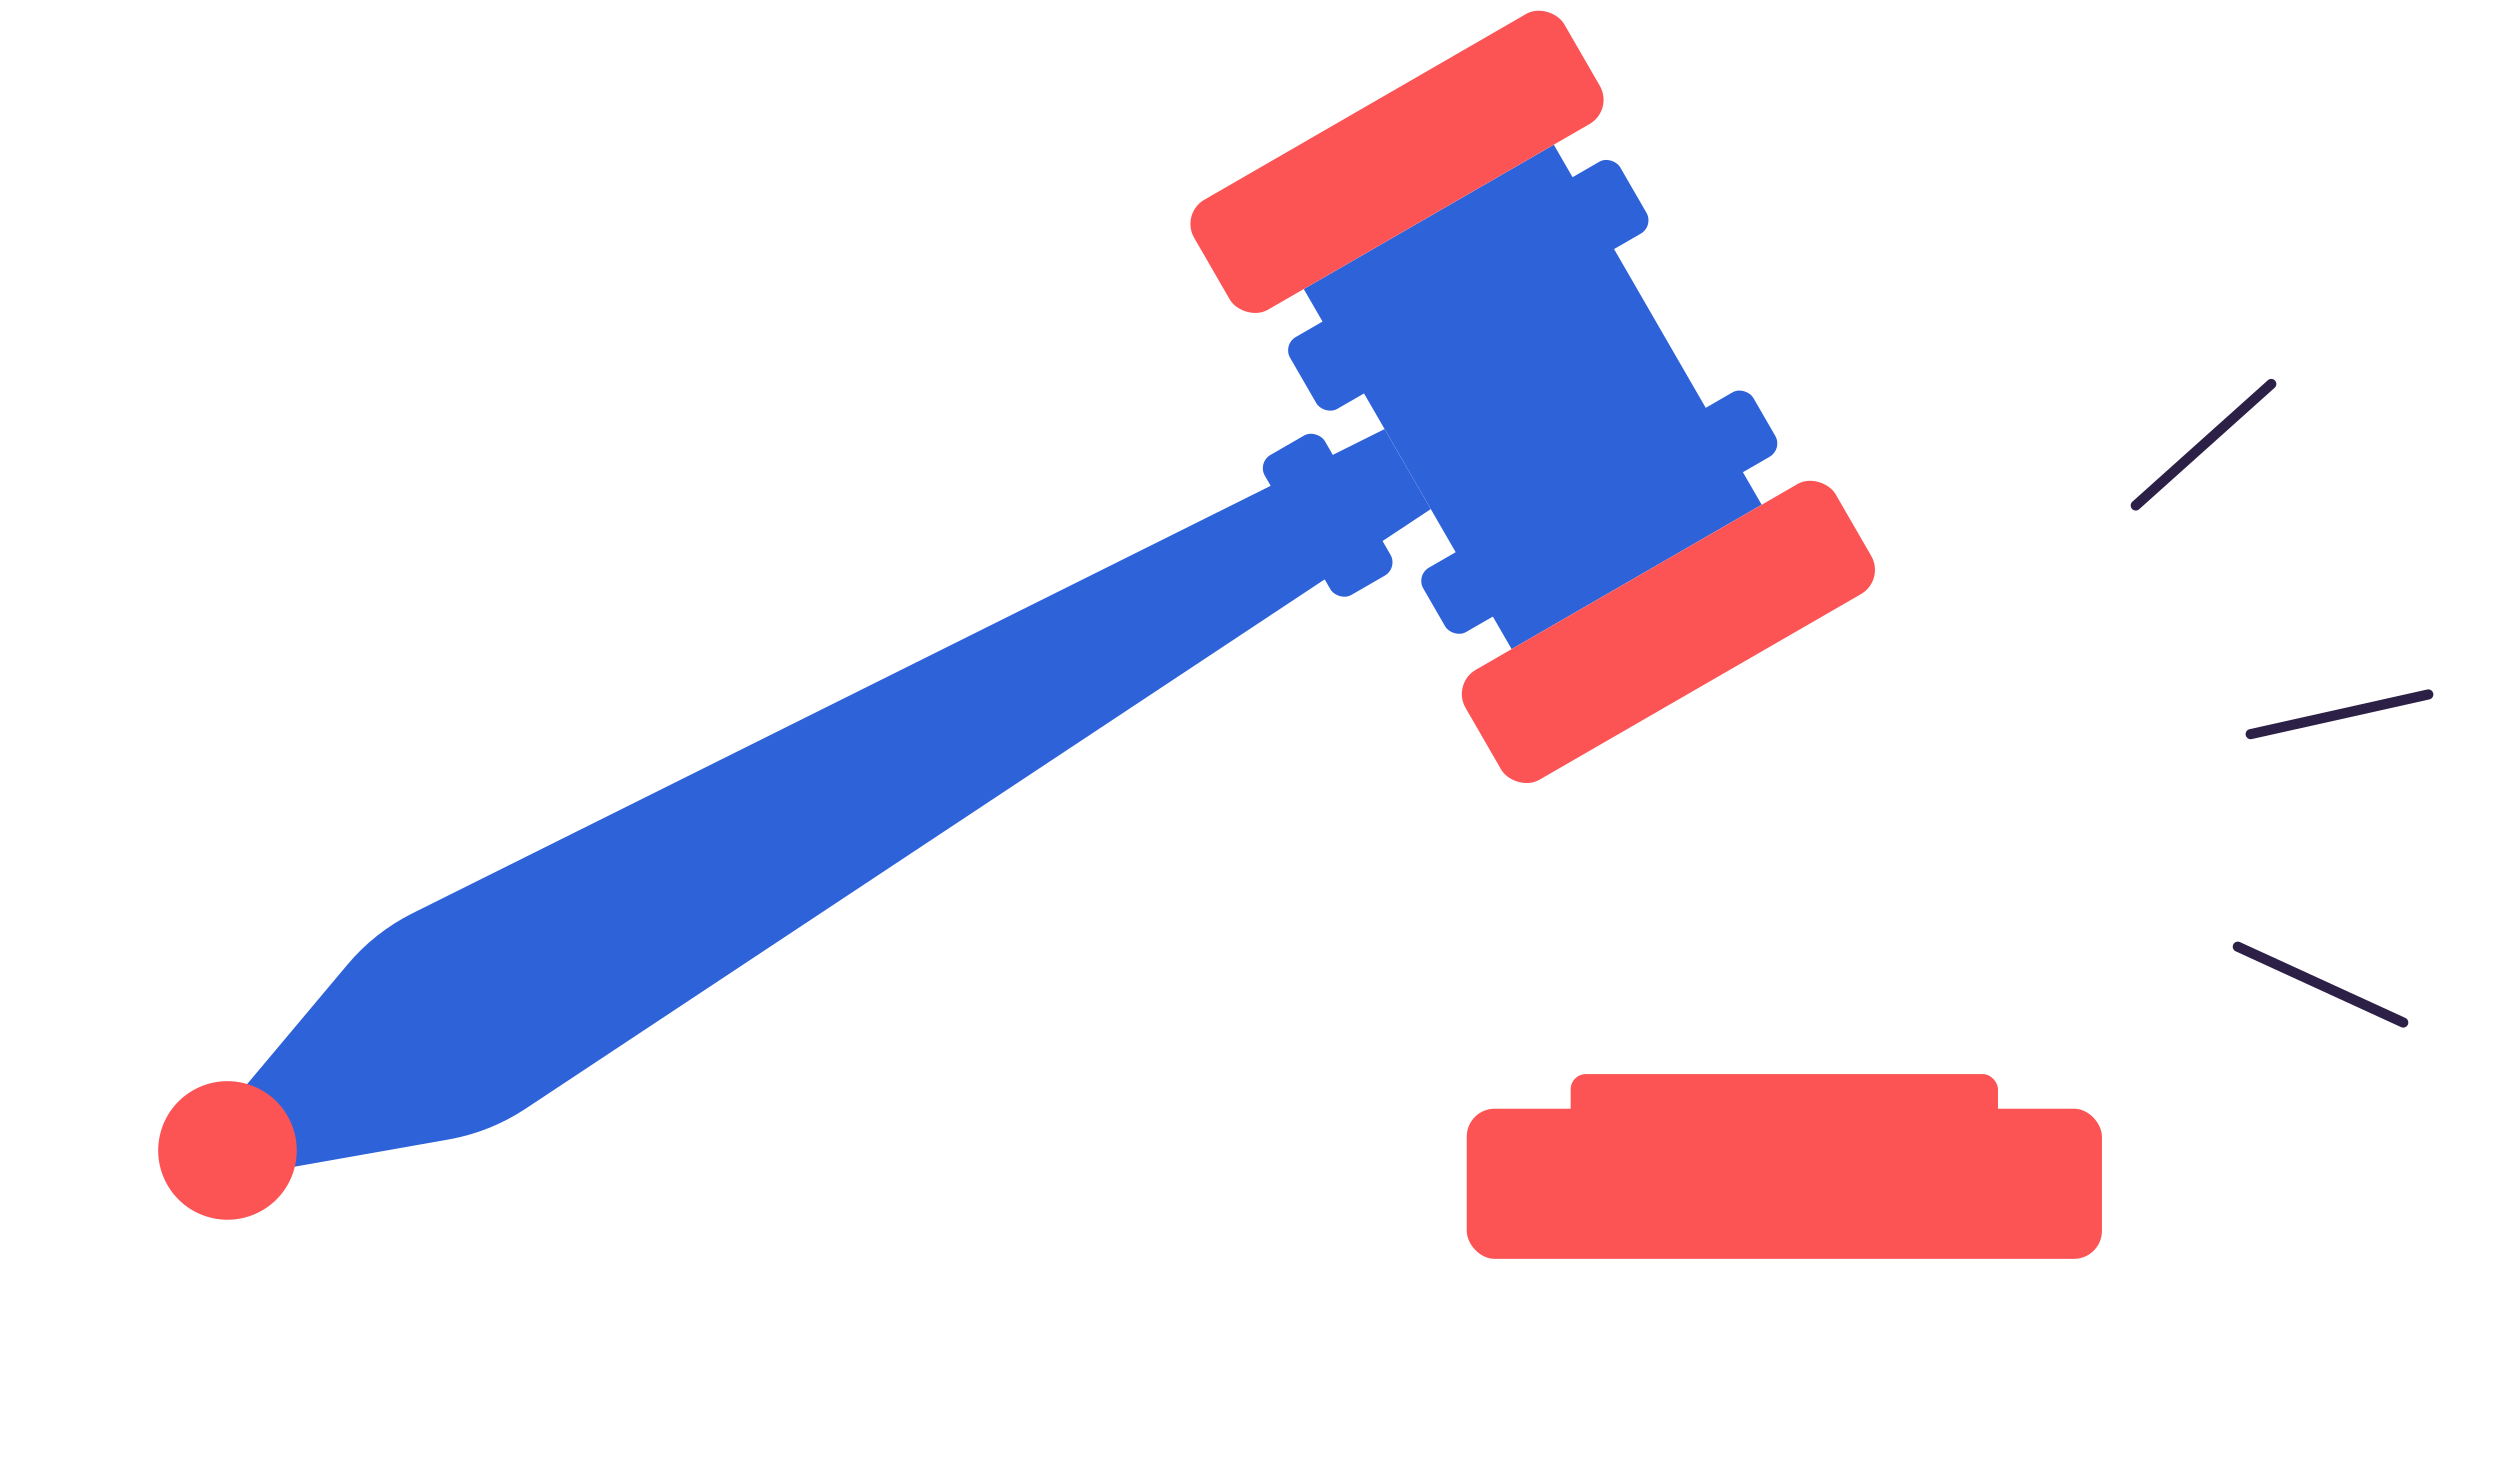
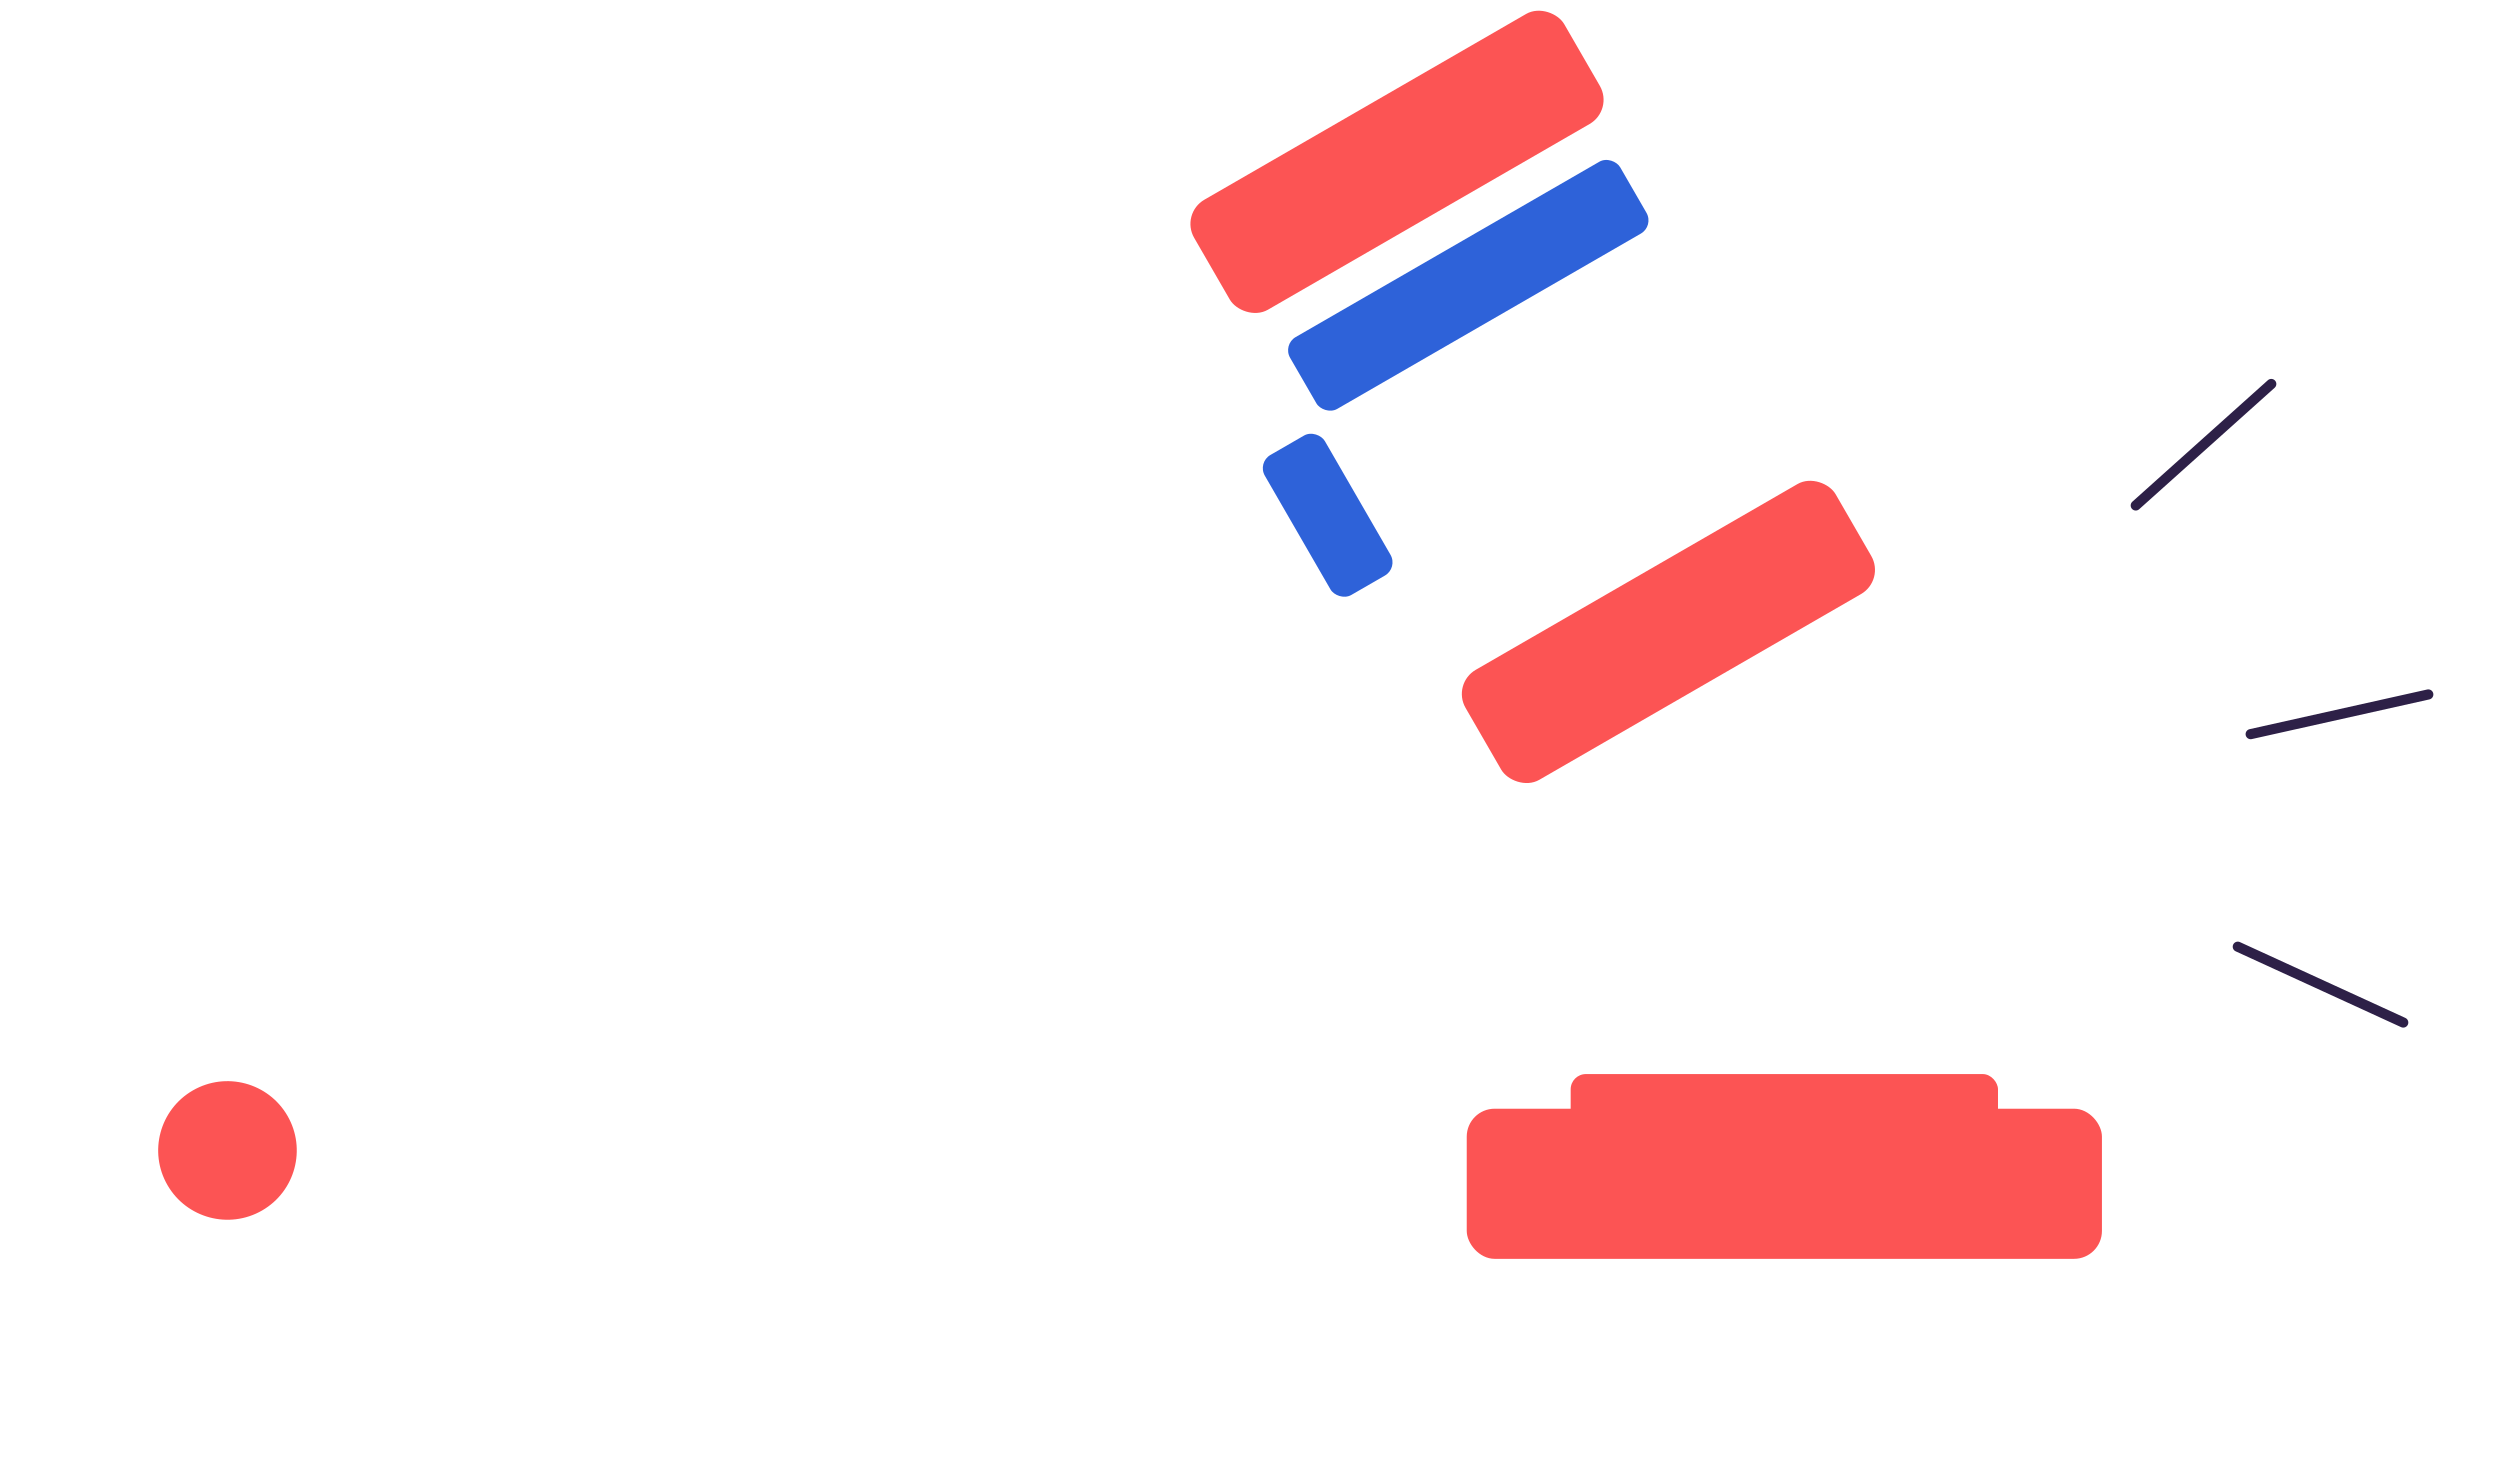
<svg xmlns="http://www.w3.org/2000/svg" width="484" height="286" viewBox="0 0 484 286" fill="none">
  <rect x="283.96" y="214.646" width="122.975" height="29.067" rx="5.406" fill="#FC5454" />
  <rect x="304.083" y="207.939" width="82.728" height="13.415" rx="2.949" fill="#FC5454" />
-   <rect x="252.405" y="55.957" width="55.898" height="80.492" transform="rotate(-30 252.405 55.957)" fill="#2E62D9" />
  <rect x="228.489" y="41.365" width="82.728" height="24.595" rx="5.406" transform="rotate(-30 228.489 41.365)" fill="#FC5454" />
  <rect x="281.033" y="132.373" width="82.728" height="24.595" rx="5.406" transform="rotate(-30 281.033 132.373)" fill="#FC5454" />
  <rect x="248.295" y="66.725" width="73.785" height="16.066" rx="2.949" transform="rotate(-30 248.295 66.725)" fill="#2E62D9" />
-   <rect x="274.073" y="111.375" width="73.785" height="14.391" rx="2.949" transform="rotate(-30 274.073 111.375)" fill="#2E62D9" />
-   <path d="M47.313 210.511L67.295 186.712C70.764 182.58 75.047 179.206 79.876 176.8L268.056 83.065L277 98.556L101.733 214.657C97.235 217.636 92.172 219.658 86.859 220.597L56.256 226.002L47.313 210.511Z" fill="#2E62D9" />
  <circle cx="44.039" cy="222.729" r="13.415" transform="rotate(-30 44.039 222.729)" fill="#FC5454" />
  <rect x="243.402" y="89.553" width="13.415" height="31.303" rx="2.949" transform="rotate(-30 243.402 89.553)" fill="#2E62D9" />
  <path d="M413.482 97.859L439.717 74.338" stroke="#2D2047" stroke-width="1.966" stroke-linecap="round" />
  <path d="M435.729 142.128L470.117 134.448" stroke="#2D2047" stroke-width="1.966" stroke-linecap="round" />
  <path d="M433.236 183.282L465.267 197.963" stroke="#2D2047" stroke-width="1.966" stroke-linecap="round" />
</svg>